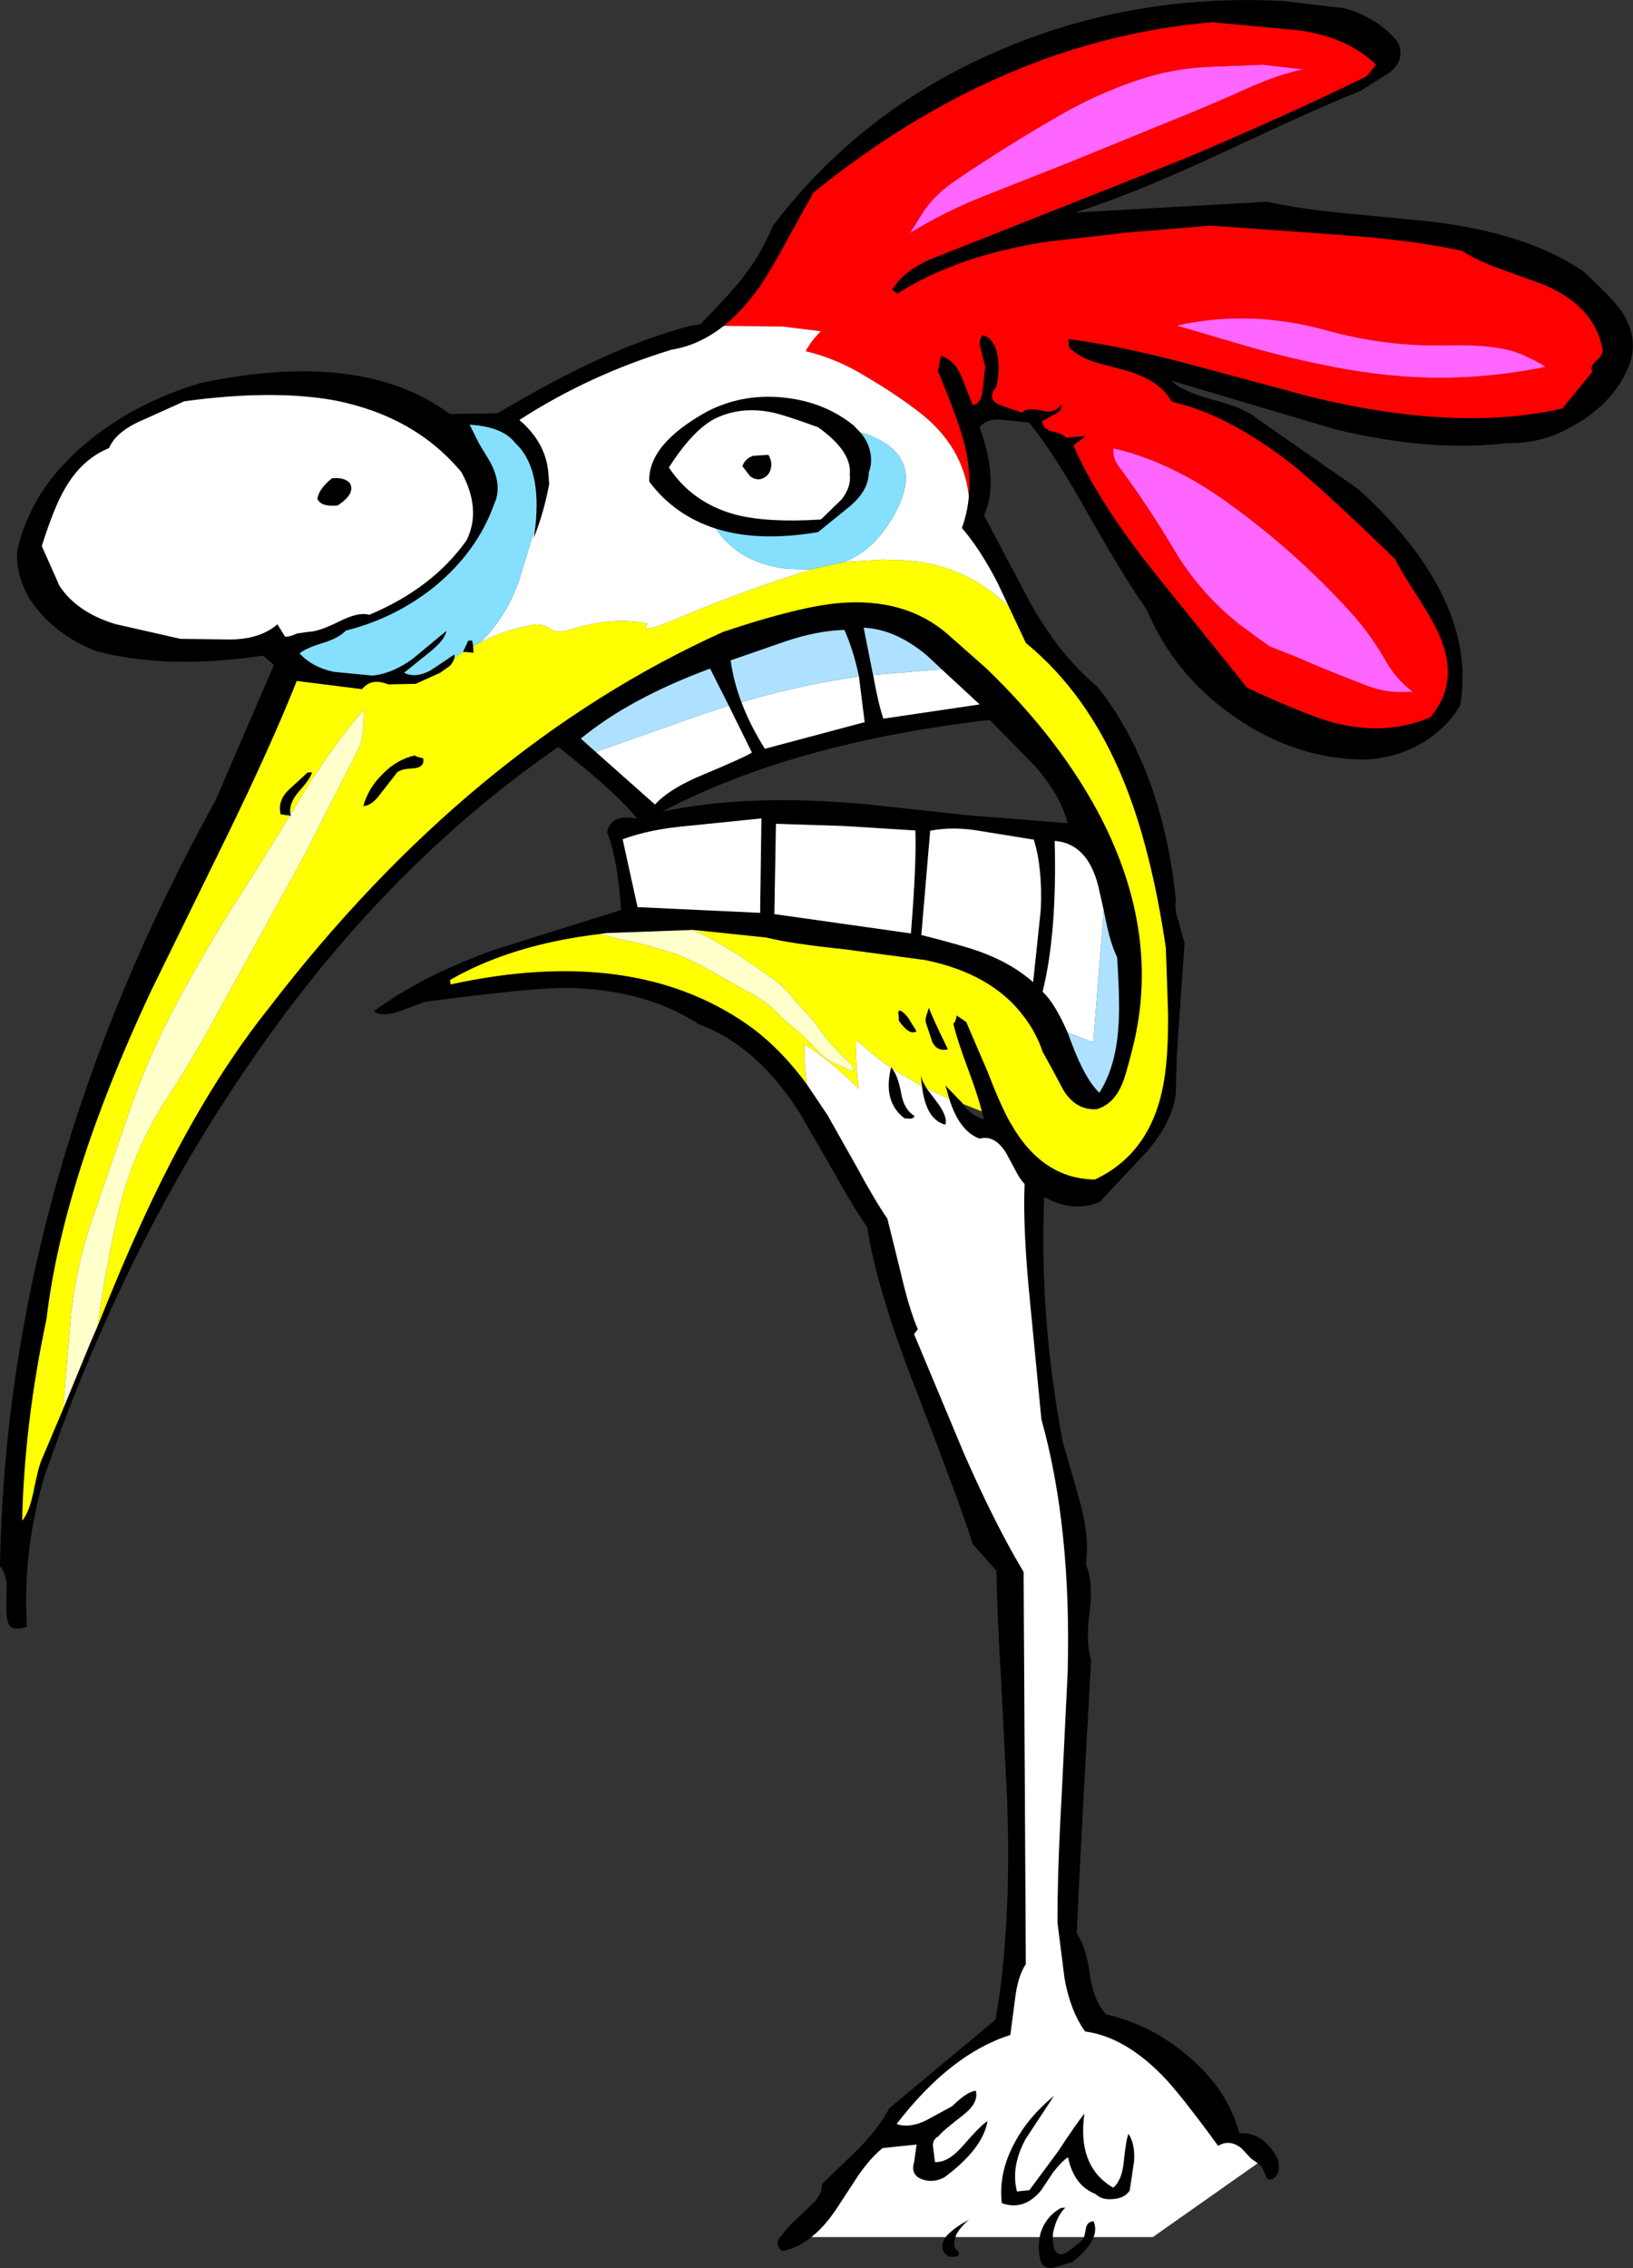
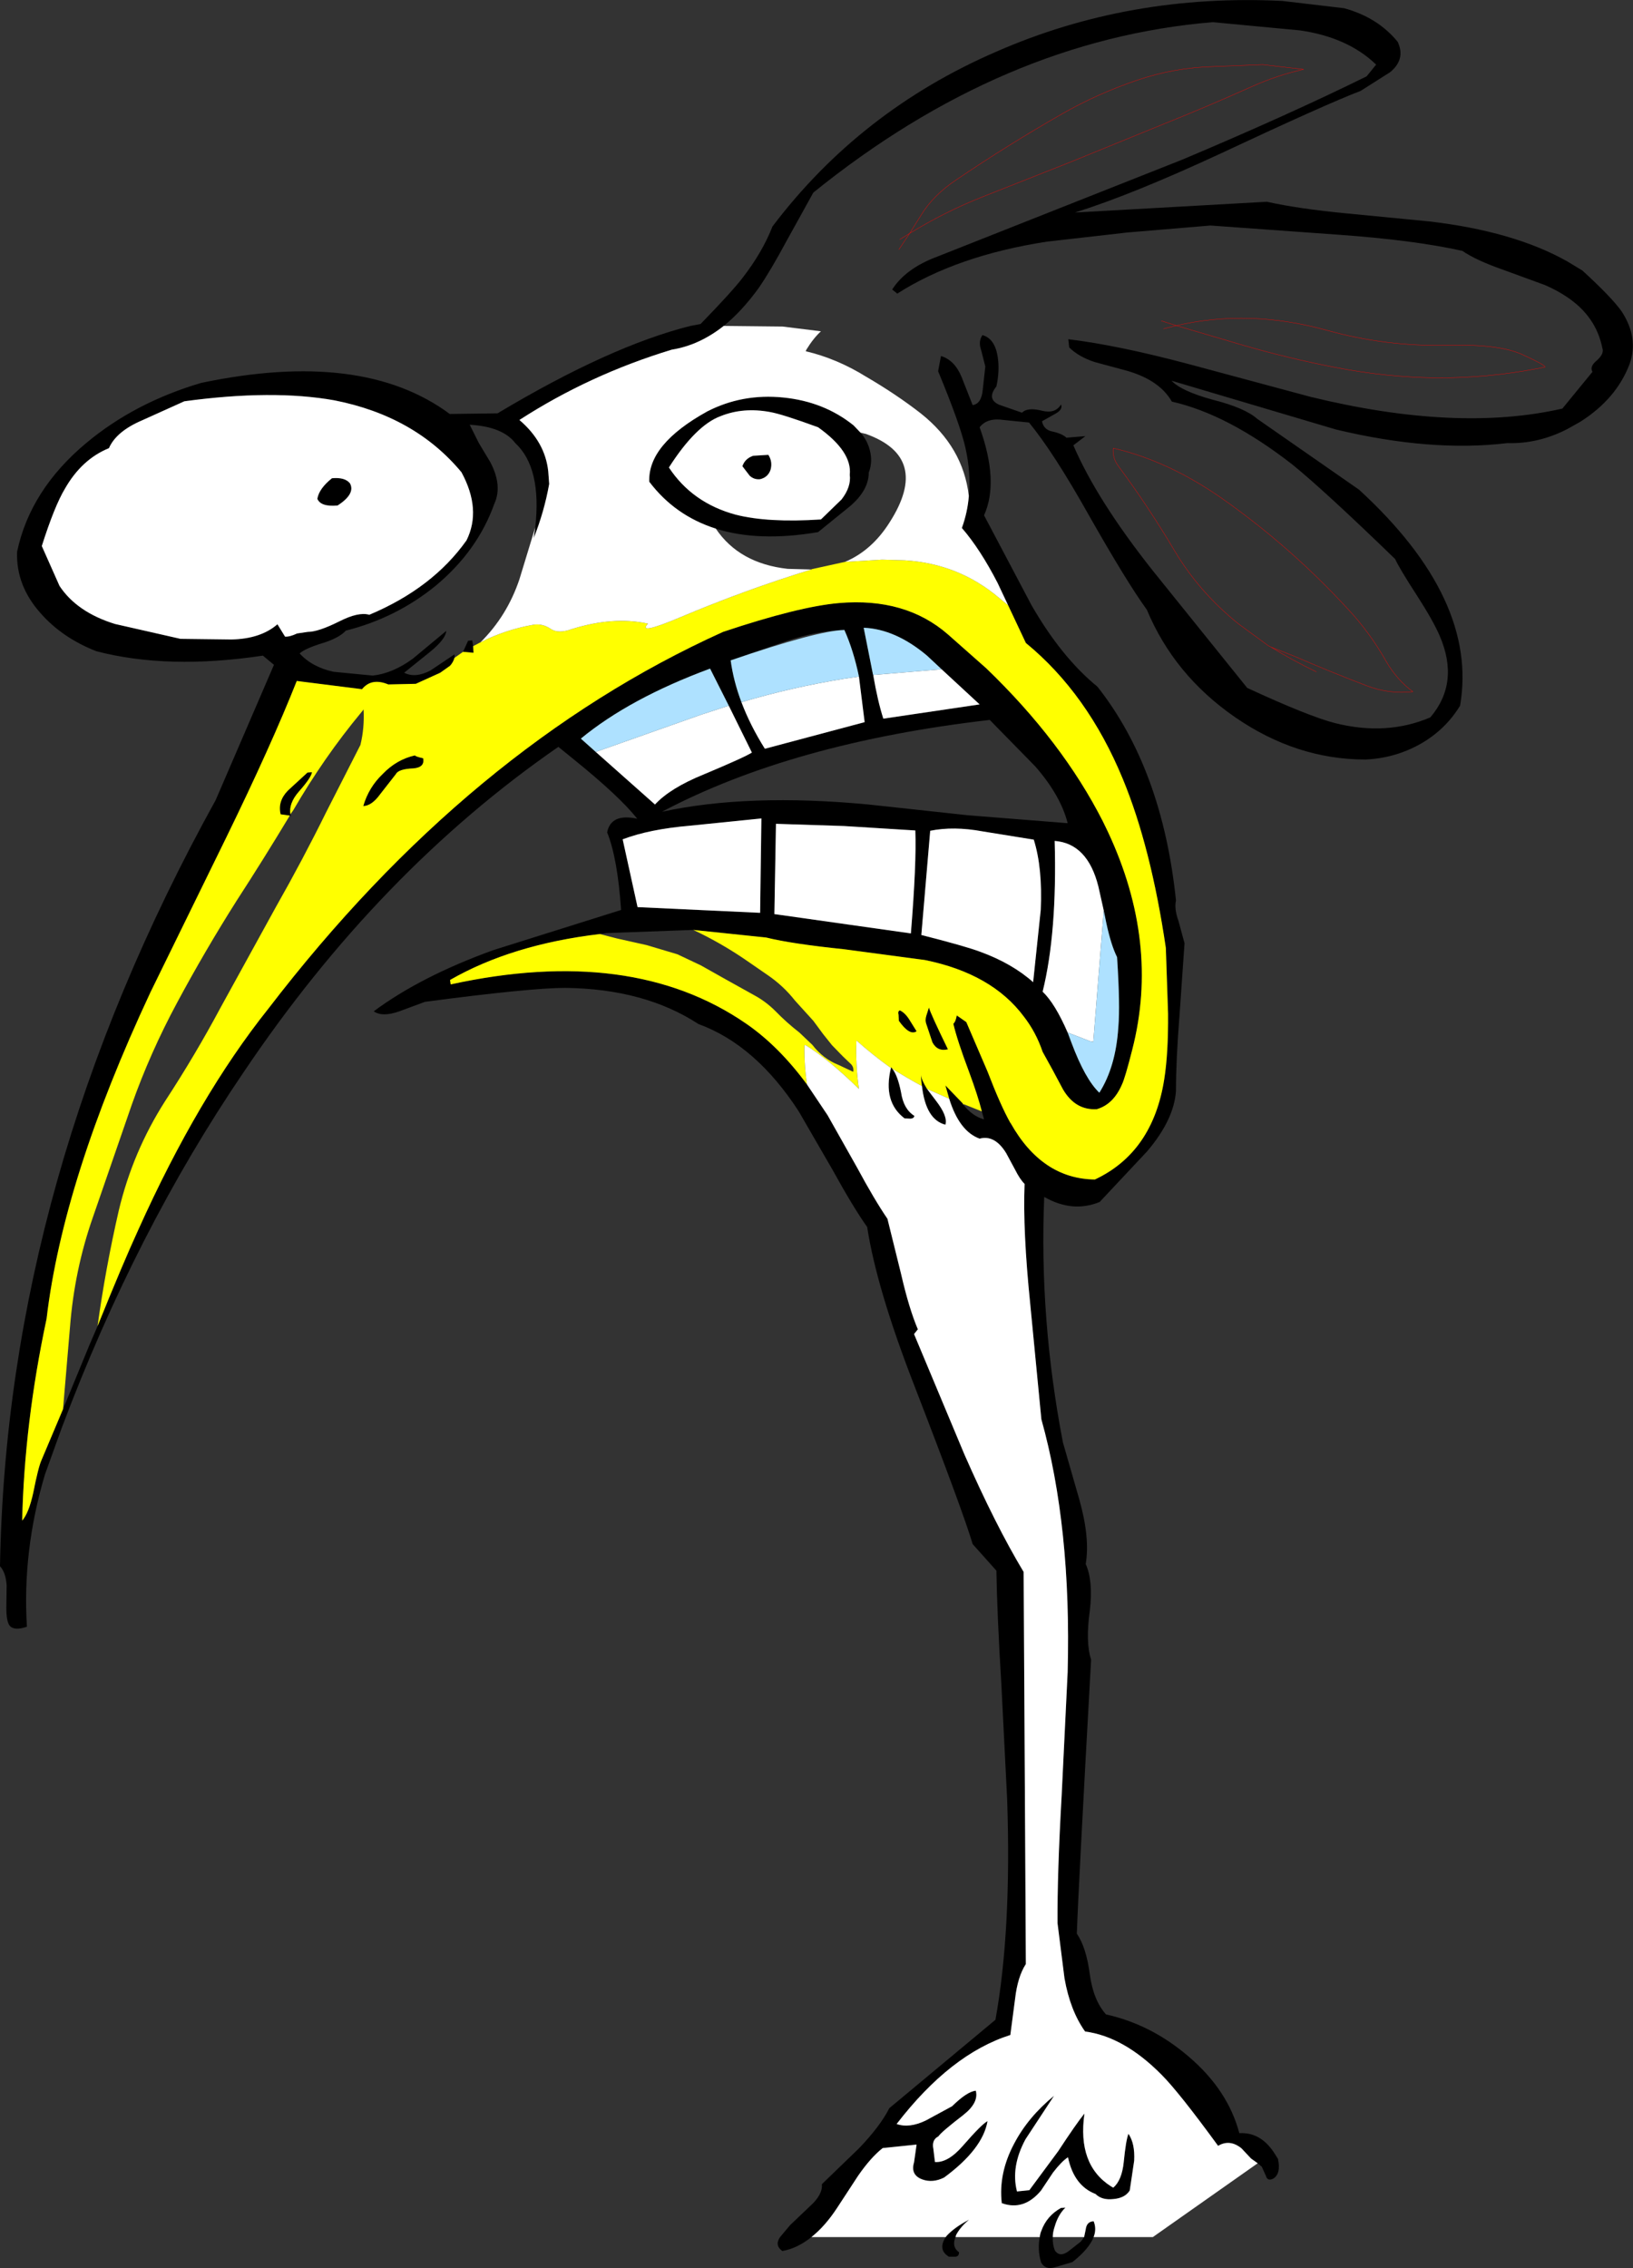
<svg xmlns="http://www.w3.org/2000/svg" height="358.05px" width="257.8px">
  <rect width="100%" height="100%" fill="#333333" stroke="none" />
  <g transform="matrix(1.0, 0.0, 0.0, 1.0, 128.9, 179.0)">
-     <path d="M14.7 -142.15 L13.15 -141.2 14.7 -142.15 Q20.3 -145.6 26.4 -148.0 L40.05 -153.4 54.75 -159.4 Q61.75 -162.2 68.65 -165.3 72.8 -167.15 76.9 -168.05 L70.45 -168.8 62.85 -168.5 Q56.45 -168.35 50.5 -166.3 44.35 -164.2 38.9 -161.1 30.15 -156.1 22.05 -150.6 18.45 -148.2 16.55 -145.1 L14.7 -142.15 13.0 -139.6 14.7 -142.15 M-14.65 -127.55 Q-11.8 -129.85 -9.15 -133.5 -7.25 -136.25 -4.65 -141.1 L-0.5 -148.6 Q29.4 -172.75 62.55 -175.5 L76.35 -174.2 Q83.9 -173.1 88.35 -168.8 L86.85 -166.95 Q74.7 -160.95 57.75 -153.8 L19.1 -138.5 Q14.1 -136.65 11.95 -133.3 L12.75 -132.65 Q22.15 -138.65 36.35 -140.85 L49.1 -142.3 62.2 -143.4 82.35 -141.95 Q94.3 -141.1 101.95 -139.4 104.15 -137.9 108.3 -136.45 L115.0 -134.0 Q116.95 -133.15 118.5 -132.1 123.05 -129.05 124.05 -124.1 124.4 -123.2 123.25 -122.15 122.0 -121.15 122.5 -120.3 L117.75 -114.5 Q101.15 -110.7 78.0 -116.35 L58.85 -121.5 Q47.6 -124.5 39.75 -125.45 L39.9 -124.15 Q41.35 -122.7 43.9 -121.85 L48.35 -120.65 Q54.05 -119.2 56.1 -115.6 64.95 -113.6 75.15 -105.65 80.25 -101.5 91.35 -90.75 92.0 -89.3 94.85 -84.9 97.3 -81.1 98.35 -78.7 101.6 -71.25 96.9 -65.75 90.0 -62.8 81.85 -64.85 77.75 -65.9 68.0 -70.4 L53.1 -88.9 Q44.3 -100.0 40.55 -108.7 L42.45 -110.15 39.45 -109.9 Q38.8 -110.55 37.15 -110.9 35.85 -111.2 35.6 -112.5 L37.65 -113.65 Q38.95 -114.35 38.6 -115.15 37.7 -113.65 35.65 -114.15 33.3 -114.75 32.45 -113.85 L28.85 -115.1 Q26.8 -116.0 28.4 -118.0 28.95 -120.5 28.6 -122.7 28.15 -125.55 26.2 -126.1 25.5 -125.1 26.0 -123.7 L26.65 -121.15 26.25 -117.5 Q26.05 -115.25 24.65 -115.05 L22.9 -119.5 Q21.8 -122.15 19.65 -122.8 L19.2 -120.4 Q22.7 -111.95 23.5 -108.35 24.4 -104.4 24.05 -100.7 23.15 -108.45 16.45 -113.75 12.6 -116.75 7.8 -119.55 3.2 -122.4 -1.7 -123.55 L-1.6 -123.8 Q-0.5 -125.6 0.7 -126.7 L-5.35 -127.45 -14.65 -127.55 M115.0 -121.05 Q115.2 -121.3 111.5 -123.0 107.85 -124.7 99.75 -124.5 89.95 -124.25 80.6 -126.85 68.35 -130.25 56.8 -127.6 L67.35 -124.5 Q74.6 -122.4 81.9 -121.0 89.9 -119.45 97.8 -119.35 105.8 -119.3 113.75 -120.8 L115.0 -121.05 M71.75 -76.85 L75.45 -75.4 Q80.95 -73.0 86.85 -70.75 90.35 -69.4 94.15 -69.8 91.6 -71.7 89.9 -74.65 87.35 -79.15 83.9 -82.85 74.7 -92.85 63.75 -100.5 55.35 -106.3 46.85 -108.25 46.7 -106.75 47.6 -105.5 52.35 -99.1 56.5 -92.1 60.45 -85.45 66.7 -80.45 L71.35 -77.05 71.75 -76.85 Q75.05 -74.8 78.9 -72.95 75.05 -74.8 71.75 -76.85 M54.8 -127.1 L56.8 -127.6 54.45 -128.35 56.8 -127.6 54.8 -127.1" fill="#ff0000" fill-rule="evenodd" stroke="none" />
    <path d="M24.05 -100.7 Q24.4 -104.4 23.5 -108.35 22.7 -111.95 19.2 -120.4 L19.65 -122.8 Q21.8 -122.15 22.9 -119.5 L24.65 -115.05 Q26.05 -115.25 26.25 -117.5 L26.65 -121.15 26.0 -123.7 Q25.5 -125.1 26.2 -126.1 28.15 -125.55 28.6 -122.7 28.95 -120.5 28.4 -118.0 26.8 -116.0 28.85 -115.1 L32.45 -113.85 Q33.3 -114.75 35.65 -114.15 37.7 -113.65 38.6 -115.15 38.95 -114.35 37.65 -113.65 L35.6 -112.5 Q35.85 -111.2 37.15 -110.9 38.8 -110.55 39.45 -109.9 L42.45 -110.15 40.55 -108.7 Q44.3 -100.0 53.1 -88.9 L68.0 -70.4 Q77.75 -65.9 81.85 -64.85 90.0 -62.8 96.9 -65.75 101.6 -71.25 98.35 -78.7 97.3 -81.1 94.85 -84.9 92.0 -89.3 91.35 -90.75 80.25 -101.5 75.15 -105.65 64.95 -113.6 56.1 -115.6 54.05 -119.2 48.35 -120.65 L43.9 -121.85 Q41.35 -122.7 39.9 -124.15 L39.75 -125.45 Q47.6 -124.5 58.85 -121.5 L78.0 -116.35 Q101.15 -110.7 117.75 -114.5 L122.5 -120.3 Q122.0 -121.15 123.25 -122.15 124.4 -123.2 124.05 -124.1 123.05 -129.05 118.5 -132.1 116.95 -133.15 115.0 -134.0 L108.3 -136.45 Q104.15 -137.9 101.95 -139.4 94.3 -141.1 82.35 -141.95 L62.2 -143.4 49.1 -142.3 36.35 -140.85 Q22.15 -138.65 12.75 -132.65 L11.95 -133.3 Q14.1 -136.65 19.1 -138.5 L57.75 -153.8 Q74.7 -160.95 86.85 -166.95 L88.35 -168.8 Q83.9 -173.1 76.35 -174.2 L62.55 -175.5 Q29.4 -172.75 -0.5 -148.6 L-4.65 -141.1 Q-7.25 -136.25 -9.15 -133.5 -11.8 -129.85 -14.65 -127.55 -18.5 -124.5 -22.85 -123.8 -35.85 -119.85 -46.9 -112.7 -42.85 -109.25 -42.35 -104.6 L-42.2 -102.6 Q-43.0 -98.15 -44.65 -94.05 L-44.4 -95.75 Q-43.35 -105.15 -47.55 -109.05 -49.55 -111.65 -54.75 -111.95 L-53.3 -109.05 -51.5 -106.05 Q-49.55 -102.35 -50.85 -99.5 -53.5 -92.05 -60.1 -86.55 -66.35 -81.45 -74.3 -79.45 -75.35 -78.3 -77.9 -77.5 -80.7 -76.65 -81.6 -75.85 -79.65 -73.7 -76.25 -72.95 L-70.05 -72.35 Q-66.9 -72.7 -63.75 -75.0 L-58.45 -79.4 Q-58.55 -78.1 -61.0 -76.1 L-65.1 -72.8 Q-63.35 -71.9 -60.95 -73.15 L-57.15 -75.7 -57.15 -75.15 Q-57.35 -74.45 -57.85 -73.9 L-59.4 -72.8 -63.25 -71.05 -67.6 -70.95 Q-70.25 -72.05 -71.75 -70.2 L-82.05 -71.5 Q-86.05 -61.4 -93.2 -46.75 L-105.15 -22.35 Q-118.95 7.15 -121.55 29.2 -125.05 45.65 -125.4 61.05 -124.35 59.85 -123.65 56.65 -122.85 52.6 -122.35 51.5 L-118.95 43.45 -114.75 33.25 -113.5 30.35 Q-109.55 20.55 -107.05 15.1 -97.6 -5.9 -86.55 -19.75 -54.8 -61.15 -14.75 -79.25 -2.8 -83.25 3.55 -83.8 14.05 -84.7 20.75 -78.85 L26.8 -73.5 Q38.8 -61.95 45.2 -49.35 L46.0 -47.7 Q54.2 -30.2 49.85 -13.3 48.7 -8.75 48.2 -7.75 46.85 -4.65 44.25 -3.9 40.85 -3.7 38.9 -7.05 L37.3 -10.05 35.7 -12.95 Q34.65 -16.05 32.75 -18.5 27.7 -25.3 17.1 -27.45 L4.35 -29.15 Q-3.9 -30.0 -7.95 -31.0 L-19.45 -32.2 -33.15 -31.7 -34.2 -31.55 Q-48.1 -29.9 -57.85 -24.3 L-57.75 -23.6 Q-29.15 -29.85 -11.1 -17.4 -5.95 -13.85 -1.5 -7.8 L1.75 -2.95 6.4 5.3 Q9.15 10.4 11.2 13.4 L13.35 22.1 Q14.6 27.55 16.0 30.85 L15.4 31.6 23.35 50.6 Q28.25 61.75 32.7 69.15 L33.05 131.05 Q31.75 133.05 31.35 136.55 L30.6 142.25 Q21.15 145.25 12.65 156.3 14.65 157.0 17.25 155.75 L21.4 153.5 Q23.8 151.15 25.15 151.05 25.65 152.95 23.15 154.9 19.65 157.6 19.25 158.25 18.15 158.8 18.45 160.25 L18.7 162.3 Q20.75 162.45 23.1 159.75 26.1 156.3 27.0 155.85 26.25 160.25 20.15 164.75 18.35 165.65 16.7 165.05 14.8 164.35 15.4 162.35 L15.8 159.55 10.45 160.1 Q8.55 161.6 6.55 164.5 L3.25 169.55 Q1.35 172.45 -0.8 174.15 -3.05 175.95 -5.4 176.35 -6.65 175.45 -5.75 174.15 L-4.15 172.25 -1.0 169.25 Q1.0 167.45 0.85 165.8 L6.75 160.1 Q10.05 156.65 11.5 153.8 L28.25 139.85 Q30.8 125.75 30.1 105.1 L29.2 87.2 Q28.5 75.65 28.4 68.95 L24.65 64.75 Q23.15 59.65 15.45 39.75 9.5 24.45 8.0 14.7 5.8 11.6 2.55 5.7 L-2.8 -3.55 Q-9.6 -14.05 -18.65 -17.35 -27.15 -22.9 -39.65 -23.05 -45.15 -23.05 -61.8 -20.85 L-65.85 -19.35 Q-68.55 -18.4 -69.9 -19.35 -62.5 -24.85 -51.05 -29.0 L-30.85 -35.35 Q-31.4 -43.5 -33.05 -47.6 -32.45 -50.65 -28.3 -49.75 -31.05 -53.25 -38.35 -59.15 L-40.75 -61.1 Q-69.1 -41.5 -90.5 -9.65 -107.45 15.3 -119.15 46.4 L-121.8 53.75 Q-125.4 65.85 -124.65 77.8 -126.7 78.5 -127.4 77.6 -127.9 76.9 -127.9 74.85 L-127.85 71.25 Q-128.0 69.2 -128.9 68.25 -127.85 6.95 -94.85 -52.7 L-85.65 -74.05 -87.4 -75.5 Q-102.4 -73.25 -113.7 -76.2 -119.05 -78.3 -122.45 -82.15 -126.4 -86.55 -126.2 -91.9 -124.15 -101.65 -115.3 -109.05 -107.65 -115.45 -97.15 -118.55 -71.7 -123.9 -57.9 -113.65 L-50.35 -113.75 Q-32.65 -124.35 -19.9 -127.55 L-18.3 -127.85 Q-13.35 -132.95 -11.7 -135.1 -8.55 -139.15 -6.95 -143.25 6.9 -161.55 28.4 -170.85 49.4 -180.05 73.55 -178.85 L83.3 -177.7 Q88.6 -176.25 91.75 -172.4 93.05 -169.65 90.55 -167.6 L85.9 -164.65 Q80.4 -162.55 63.55 -154.65 49.75 -148.25 40.8 -145.45 L71.1 -147.15 Q76.0 -146.05 83.8 -145.3 L96.7 -144.05 Q110.05 -142.5 118.5 -137.75 L120.9 -136.3 Q125.5 -132.1 127.1 -129.85 129.85 -125.65 128.35 -121.5 126.25 -116.0 120.55 -112.4 L118.5 -111.25 Q113.9 -108.9 109.05 -109.05 97.0 -107.6 82.0 -111.2 L56.05 -118.9 Q57.6 -117.25 62.55 -115.9 67.65 -114.6 69.55 -112.9 L85.65 -101.7 Q104.5 -84.4 101.6 -67.6 99.35 -63.9 95.5 -61.65 91.4 -59.3 86.65 -59.1 75.75 -59.1 66.05 -65.8 56.45 -72.45 52.15 -82.75 49.05 -87.0 42.95 -97.75 37.45 -107.55 33.55 -112.3 L29.55 -112.7 Q26.95 -113.1 25.75 -111.55 28.85 -102.95 26.45 -97.65 L33.95 -83.45 Q38.7 -75.2 44.35 -70.6 54.6 -57.6 56.75 -36.85 56.45 -35.55 57.15 -33.6 L58.1 -30.1 57.3 -18.6 Q56.75 -11.7 56.75 -6.8 56.45 -2.25 52.2 2.75 L44.7 10.75 Q40.4 12.5 35.95 9.95 35.15 29.2 38.9 48.7 L41.5 57.75 Q43.2 63.8 42.5 67.9 43.7 70.6 43.15 75.25 42.45 80.2 43.35 83.0 41.3 119.85 41.1 126.25 42.6 128.45 43.15 132.7 43.7 136.75 45.7 139.0 52.9 140.6 58.8 145.7 64.95 150.95 66.75 157.75 70.0 157.55 72.15 160.7 L72.85 161.8 Q73.35 164.1 72.15 164.9 71.2 165.4 70.95 164.5 L70.3 163.05 69.65 162.5 68.6 161.75 67.1 160.15 Q65.25 158.65 63.4 159.75 57.2 151.25 54.45 148.5 48.5 142.5 42.4 141.7 40.05 138.4 39.15 133.3 L38.05 124.6 Q38.0 116.8 38.7 104.5 L39.65 84.95 Q40.25 62.05 35.5 45.05 L33.75 26.95 Q32.55 15.2 32.85 7.9 32.1 7.15 31.35 5.65 L29.95 3.05 Q28.15 0.1 25.75 0.75 22.55 -0.4 20.95 -5.55 L20.35 -7.65 23.1 -4.8 23.1 -4.7 Q24.65 -2.75 26.45 -2.3 L26.1 -3.55 Q25.5 -5.95 24.1 -9.75 22.2 -14.8 21.6 -17.4 21.95 -17.65 22.15 -18.7 L23.65 -17.65 27.0 -9.85 Q29.05 -4.5 30.6 -1.75 L30.65 -1.7 Q35.6 7.1 43.95 7.2 53.1 2.9 54.9 -8.65 55.55 -12.75 55.5 -19.0 L55.15 -29.35 Q52.8 -45.3 48.35 -56.05 42.8 -69.5 33.05 -77.5 L30.25 -83.45 28.6 -86.95 Q25.85 -92.3 22.95 -95.65 23.85 -98.15 24.05 -100.7 M-54.2 -77.0 L-54.15 -75.95 -55.8 -76.1 -55.0 -77.85 -54.35 -77.9 -54.2 -77.0 M39.65 -49.05 Q38.55 -53.4 34.55 -58.0 L27.35 -65.35 Q-3.8 -61.75 -24.4 -50.85 -10.8 -53.8 8.2 -52.0 L23.9 -50.3 39.65 -49.05 M45.35 -35.25 L44.5 -39.05 Q42.8 -45.85 37.6 -46.25 38.0 -31.75 35.7 -22.45 37.65 -20.6 39.65 -16.0 L40.25 -14.4 Q42.4 -8.65 44.65 -6.5 47.25 -10.6 47.65 -16.85 47.95 -20.25 47.45 -27.9 46.5 -29.8 45.75 -33.3 L45.35 -35.25 M34.2 -23.95 L35.4 -35.35 Q35.7 -42.0 34.3 -46.45 L26.25 -47.75 Q21.65 -48.6 17.95 -47.85 L16.55 -31.4 Q23.45 -29.65 25.85 -28.75 30.9 -26.9 34.2 -23.95 M6.95 -110.7 Q7.8 -109.75 8.25 -108.5 9.0 -106.3 8.25 -104.4 8.25 -101.6 5.25 -99.05 L0.25 -95.0 Q-9.15 -93.4 -15.9 -95.55 -22.35 -97.6 -26.4 -102.95 -26.65 -108.85 -17.25 -114.05 -11.7 -116.9 -5.25 -116.25 1.2 -115.6 5.85 -111.85 L6.95 -110.7 M-15.15 -113.3 Q-19.05 -111.85 -23.3 -105.2 -19.6 -99.6 -12.75 -97.75 -7.65 -96.45 0.7 -97.0 L3.95 -100.15 Q5.5 -102.15 5.25 -104.05 5.65 -107.7 0.25 -111.55 -5.35 -113.6 -7.3 -113.95 -11.55 -114.75 -15.15 -113.3 M-10.0 -107.05 L-7.6 -107.2 Q-6.9 -106.1 -7.25 -104.85 -7.65 -103.65 -8.9 -103.35 -9.85 -103.25 -10.55 -103.9 L-11.7 -105.4 Q-11.3 -106.6 -10.0 -107.05 M6.7 -72.2 Q5.85 -76.3 4.4 -79.55 0.15 -79.45 -4.9 -77.75 L-13.55 -74.75 Q-13.1 -71.45 -11.85 -68.15 -10.45 -64.45 -8.15 -60.8 L7.6 -65.0 6.7 -72.2 M19.75 -73.35 L17.45 -75.5 Q12.45 -79.7 7.45 -79.9 L8.9 -72.6 8.95 -72.45 Q9.65 -68.35 10.55 -65.55 L25.75 -67.8 19.75 -73.35 M-56.05 -104.45 Q-63.4 -113.3 -76.1 -115.8 -85.85 -117.55 -99.8 -115.65 L-106.45 -112.65 Q-110.55 -110.9 -111.7 -108.25 -116.0 -106.5 -118.65 -101.85 -120.3 -99.1 -122.3 -92.8 L-119.5 -86.5 Q-116.75 -82.35 -110.75 -80.5 L-100.4 -78.15 -92.35 -78.05 Q-87.75 -78.15 -85.1 -80.45 L-83.9 -78.5 Q-83.15 -78.45 -82.0 -79.0 L-80.3 -79.25 Q-78.65 -79.25 -75.35 -80.9 -72.3 -82.45 -70.6 -81.95 -60.6 -86.15 -55.25 -93.7 -52.85 -98.55 -56.05 -104.45 M-78.8 -100.25 Q-78.55 -101.85 -76.5 -103.5 -74.45 -103.7 -73.65 -102.7 -72.75 -101.05 -75.6 -99.2 -78.25 -98.95 -78.8 -100.25 M-13.85 -67.6 L-16.8 -73.45 Q-29.5 -68.75 -37.2 -62.4 L-34.85 -60.3 -25.5 -52.0 Q-23.1 -54.6 -17.8 -56.75 -11.25 -59.5 -10.2 -60.2 L-13.85 -67.6 M-30.6 -46.5 L-28.25 -35.8 -8.9 -34.9 -8.7 -49.8 -20.0 -48.65 Q-26.4 -48.1 -30.6 -46.5 M-66.4 -56.8 L-68.9 -53.6 Q-70.2 -51.8 -71.55 -51.75 -70.7 -54.7 -68.5 -56.8 -66.3 -59.1 -63.4 -59.75 -63.25 -59.55 -62.1 -59.3 -61.8 -57.85 -63.65 -57.7 -66.0 -57.6 -66.4 -56.8 M-83.15 -50.25 L-84.6 -50.45 Q-85.1 -52.5 -83.45 -54.2 L-80.35 -57.05 -79.65 -57.1 Q-79.75 -56.25 -81.75 -54.0 -83.35 -52.15 -83.05 -50.45 L-82.95 -50.15 -83.15 -50.25 M15.6 -47.9 L4.35 -48.6 -6.4 -48.95 -6.65 -34.7 14.9 -31.65 Q15.8 -42.7 15.6 -47.9 M11.75 -10.4 L11.85 -10.5 11.95 -10.3 Q12.8 -9.3 13.35 -6.55 13.75 -3.9 15.45 -2.85 15.4 -2.45 14.85 -2.4 L13.9 -2.45 Q10.45 -5.05 11.75 -10.4 M16.65 -7.55 Q16.5 -8.45 16.5 -9.3 16.55 -8.55 17.45 -7.1 L18.85 -5.25 Q20.75 -2.8 20.35 -1.45 17.25 -2.25 16.65 -7.55 M17.75 -19.95 Q18.0 -19.0 20.75 -13.35 19.1 -12.95 18.3 -14.45 L17.35 -17.3 Q17.1 -17.95 17.35 -18.7 L17.75 -19.95 M13.15 -19.5 Q13.95 -19.15 14.65 -18.05 L15.8 -16.2 Q14.7 -15.45 13.0 -17.85 L12.95 -18.8 Q12.8 -19.35 13.15 -19.5 M33.0 158.7 Q30.65 163.05 31.65 166.95 L33.6 166.75 38.15 160.6 Q41.0 156.25 42.3 154.65 41.15 162.75 46.5 166.15 L46.85 166.35 Q48.2 165.2 48.5 162.35 48.85 158.8 49.25 157.85 50.3 159.4 50.15 162.1 L49.45 166.8 Q48.7 168.0 46.85 168.15 45.05 168.35 44.05 167.35 40.65 166.05 39.7 161.55 38.7 162.2 37.35 163.95 L35.45 166.8 Q32.75 170.05 29.25 168.8 28.7 164.1 31.2 159.4 33.4 155.2 37.5 151.85 L33.0 158.7 M43.75 174.15 Q43.05 176.0 40.4 178.1 L37.7 178.9 Q36.15 179.4 35.45 178.15 34.85 176.1 35.25 174.15 35.3 173.6 35.5 173.15 36.35 170.8 38.6 169.55 L39.3 169.5 Q38.15 170.6 37.6 172.5 37.3 173.4 37.3 174.15 37.25 175.35 37.65 176.3 38.4 177.35 39.7 176.45 L41.75 174.85 42.25 174.15 42.5 172.95 Q42.65 171.7 43.75 171.65 44.25 172.85 43.75 174.15 M21.95 174.15 Q21.3 175.7 22.5 176.55 22.5 177.2 21.95 177.25 L20.9 177.25 Q19.1 176.15 20.4 174.15 L20.55 173.95 Q21.8 172.6 24.1 171.4 22.75 172.5 22.05 173.8 L21.95 174.15" fill="#000000" fill-rule="evenodd" stroke="none" />
-     <path d="M14.7 -142.15 L16.55 -145.1 Q18.45 -148.2 22.05 -150.6 30.15 -156.1 38.9 -161.1 44.35 -164.2 50.5 -166.3 56.45 -168.35 62.85 -168.5 L70.45 -168.8 76.9 -168.05 Q72.8 -167.15 68.65 -165.3 61.75 -162.2 54.75 -159.4 L40.05 -153.4 26.4 -148.0 Q20.3 -145.6 14.7 -142.15 M115.0 -121.05 L113.75 -120.8 Q105.8 -119.3 97.8 -119.35 89.9 -119.45 81.9 -121.0 74.6 -122.4 67.35 -124.5 L56.8 -127.6 Q68.35 -130.25 80.6 -126.85 89.95 -124.25 99.75 -124.5 107.85 -124.7 111.5 -123.0 115.2 -121.3 115.0 -121.05 M71.75 -76.85 L71.35 -77.05 66.7 -80.45 Q60.45 -85.45 56.5 -92.1 52.35 -99.1 47.6 -105.5 46.7 -106.75 46.85 -108.25 55.35 -106.3 63.75 -100.5 74.7 -92.85 83.9 -82.85 87.35 -79.15 89.9 -74.65 91.6 -71.7 94.15 -69.8 90.35 -69.4 86.85 -70.75 80.95 -73.0 75.45 -75.4 L71.75 -76.85" fill="#ff66ff" fill-rule="evenodd" stroke="none" />
    <path d="M30.25 -83.45 L33.05 -77.5 Q42.8 -69.5 48.35 -56.05 52.8 -45.3 55.15 -29.35 L55.5 -19.0 Q55.55 -12.75 54.9 -8.65 53.1 2.9 43.95 7.2 35.6 7.1 30.65 -1.7 L30.6 -1.75 Q29.05 -4.5 27.0 -9.85 L23.65 -17.65 22.15 -18.7 Q21.95 -17.65 21.6 -17.4 22.2 -14.8 24.1 -9.75 25.5 -5.95 26.1 -3.55 L23.35 -4.65 23.1 -4.7 23.1 -4.8 20.35 -7.65 20.95 -5.55 17.45 -7.1 Q16.55 -8.55 16.5 -9.3 16.5 -8.45 16.65 -7.55 14.25 -8.85 11.95 -10.3 L11.85 -10.5 11.75 -10.4 Q8.95 -12.4 6.3 -14.75 6.15 -10.9 6.7 -7.1 2.0 -11.7 -1.7 -14.0 L-1.9 -14.0 Q-1.95 -10.85 -1.5 -7.8 -5.95 -13.85 -11.1 -17.4 -29.15 -29.85 -57.75 -23.6 L-57.85 -24.3 Q-48.1 -29.9 -34.2 -31.55 L-31.5 -30.85 -26.8 -29.8 -21.95 -28.35 -18.25 -26.6 -14.25 -24.35 -9.85 -21.9 Q-8.0 -20.9 -6.5 -19.4 -4.7 -17.55 -2.7 -16.0 L-0.65 -14.05 Q1.05 -11.85 3.45 -10.9 L5.8 -9.8 Q5.95 -10.6 5.3 -11.15 L4.15 -12.25 2.45 -14.0 1.05 -15.75 -0.5 -17.85 -3.4 -21.05 Q-5.25 -23.4 -7.75 -25.1 L-11.45 -27.65 Q-15.3 -30.25 -19.45 -32.2 L-7.95 -31.0 Q-3.9 -30.0 4.35 -29.15 L17.1 -27.45 Q27.7 -25.3 32.75 -18.5 34.65 -16.05 35.7 -12.95 L37.3 -10.05 38.9 -7.05 Q40.85 -3.7 44.25 -3.9 46.85 -4.65 48.2 -7.75 48.7 -8.75 49.85 -13.3 54.2 -30.2 46.0 -47.7 L45.2 -49.35 Q38.8 -61.95 26.8 -73.5 L20.75 -78.85 Q14.05 -84.7 3.55 -83.8 -2.8 -83.25 -14.75 -79.25 -54.8 -61.15 -86.55 -19.75 -97.6 -5.9 -107.05 15.1 -109.55 20.55 -113.5 30.35 -112.25 21.25 -110.15 12.1 -107.95 2.85 -102.85 -5.15 -98.05 -12.5 -94.1 -19.9 L-85.3 -35.9 Q-81.1 -43.3 -77.4 -50.8 L-72.0 -61.4 Q-71.35 -64.05 -71.5 -67.0 L-71.9 -66.5 Q-77.75 -59.45 -82.6 -51.1 L-83.05 -50.45 Q-83.35 -52.15 -81.75 -54.0 -79.75 -56.25 -79.65 -57.1 L-80.35 -57.05 -83.45 -54.2 Q-85.1 -52.5 -84.6 -50.45 L-83.15 -50.25 Q-87.3 -43.35 -91.55 -36.8 -96.55 -28.9 -100.95 -20.7 -105.2 -12.8 -108.1 -4.6 L-114.25 13.2 Q-117.15 21.5 -117.85 30.5 L-118.95 43.45 -122.35 51.5 Q-122.85 52.6 -123.65 56.65 -124.35 59.85 -125.4 61.05 -125.05 45.65 -121.55 29.2 -118.95 7.15 -105.15 -22.35 L-93.2 -46.75 Q-86.05 -61.4 -82.05 -71.5 L-71.75 -70.2 Q-70.25 -72.05 -67.6 -70.95 L-63.25 -71.05 -59.4 -72.8 -57.85 -73.9 Q-57.35 -74.45 -57.15 -75.15 L-55.8 -76.1 -54.15 -75.95 -54.2 -77.0 -53.05 -77.6 Q-49.25 -79.55 -44.85 -80.35 -43.35 -80.65 -42.0 -79.75 -40.8 -78.9 -38.6 -79.7 -32.05 -81.75 -26.6 -80.55 -28.4 -78.65 -21.4 -81.6 -11.35 -85.85 -0.8 -89.1 L-0.75 -89.15 4.5 -90.3 10.35 -90.65 13.9 -90.55 Q22.4 -90.05 28.85 -84.6 L30.25 -83.45 M-66.4 -56.8 Q-66.0 -57.6 -63.65 -57.7 -61.8 -57.85 -62.1 -59.3 -63.25 -59.55 -63.4 -59.75 -66.3 -59.1 -68.5 -56.8 -70.7 -54.7 -71.55 -51.75 -70.2 -51.8 -68.9 -53.6 L-66.4 -56.8 M13.15 -19.5 Q12.8 -19.35 12.95 -18.8 L13.0 -17.85 Q14.7 -15.45 15.8 -16.2 L14.65 -18.05 Q13.95 -19.15 13.15 -19.5 M17.75 -19.95 L17.35 -18.7 Q17.1 -17.95 17.35 -17.3 L18.3 -14.45 Q19.1 -12.95 20.75 -13.35 18.0 -19.0 17.75 -19.95" fill="#ffff00" fill-rule="evenodd" stroke="none" />
    <path d="M-14.65 -127.55 L-5.35 -127.45 0.7 -126.7 Q-0.5 -125.6 -1.6 -123.8 L-1.7 -123.55 Q3.2 -122.4 7.8 -119.55 12.6 -116.75 16.45 -113.75 23.15 -108.45 24.05 -100.7 23.85 -98.15 22.95 -95.65 25.85 -92.3 28.6 -86.95 L30.25 -83.45 28.85 -84.6 Q22.4 -90.05 13.9 -90.55 L10.35 -90.65 4.5 -90.3 Q8.75 -92.1 11.55 -96.55 18.1 -106.8 7.8 -110.5 L6.95 -110.7 5.85 -111.85 Q1.2 -115.6 -5.25 -116.25 -11.7 -116.9 -17.25 -114.05 -26.65 -108.85 -26.4 -102.95 -22.35 -97.6 -15.9 -95.55 -12.2 -90.05 -4.55 -89.2 L-0.8 -89.1 Q-11.35 -85.85 -21.4 -81.6 -28.4 -78.65 -26.6 -80.55 -32.05 -81.75 -38.6 -79.7 -40.8 -78.9 -42.0 -79.75 -43.35 -80.65 -44.85 -80.35 -49.25 -79.55 -53.05 -77.6 -48.85 -81.75 -46.9 -87.55 L-44.4 -95.75 -44.65 -94.05 Q-43.0 -98.15 -42.2 -102.6 L-42.35 -104.6 Q-42.85 -109.25 -46.9 -112.7 -35.85 -119.85 -22.85 -123.8 -18.5 -124.5 -14.65 -127.55 M20.95 -5.55 Q22.55 -0.4 25.75 0.75 28.15 0.1 29.95 3.05 L31.35 5.65 Q32.1 7.15 32.85 7.9 32.55 15.2 33.75 26.95 L35.5 45.05 Q40.25 62.05 39.65 84.95 L38.7 104.5 Q38.0 116.8 38.05 124.6 L39.15 133.3 Q40.05 138.4 42.4 141.7 48.5 142.5 54.45 148.5 57.2 151.25 63.4 159.75 65.25 158.65 67.1 160.15 L68.6 161.75 69.65 162.5 53.1 174.15 43.75 174.15 Q44.25 172.85 43.75 171.65 42.65 171.7 42.5 172.95 L42.25 174.15 37.3 174.15 Q37.3 173.4 37.6 172.5 38.15 170.6 39.3 169.5 L38.6 169.55 Q36.35 170.8 35.5 173.15 35.3 173.6 35.25 174.15 L21.95 174.15 22.05 173.8 Q22.75 172.5 24.1 171.4 21.8 172.6 20.55 173.95 L20.4 174.15 -0.8 174.15 Q1.35 172.45 3.25 169.55 L6.55 164.5 Q8.55 161.6 10.45 160.1 L15.8 159.55 15.4 162.35 Q14.8 164.35 16.7 165.05 18.35 165.65 20.15 164.75 26.25 160.25 27.0 155.85 26.1 156.3 23.1 159.75 20.75 162.45 18.7 162.3 L18.45 160.25 Q18.15 158.8 19.25 158.25 19.65 157.6 23.15 154.9 25.65 152.95 25.15 151.05 23.8 151.15 21.4 153.5 L17.25 155.75 Q14.65 157.0 12.65 156.3 21.15 145.25 30.6 142.25 L31.35 136.55 Q31.75 133.05 33.05 131.05 L32.7 69.15 Q28.25 61.75 23.35 50.6 L15.4 31.6 16.0 30.85 Q14.6 27.55 13.35 22.1 L11.2 13.4 Q9.15 10.4 6.4 5.3 L1.75 -2.95 -1.5 -7.8 Q-1.95 -10.85 -1.9 -14.0 L-1.7 -14.0 Q2.0 -11.7 6.7 -7.1 6.15 -10.9 6.3 -14.75 8.95 -12.4 11.75 -10.4 10.45 -5.05 13.9 -2.45 L14.85 -2.4 Q15.4 -2.45 15.45 -2.85 13.75 -3.9 13.35 -6.55 12.8 -9.3 11.95 -10.3 14.25 -8.85 16.65 -7.55 17.25 -2.25 20.35 -1.45 20.75 -2.8 18.85 -5.25 L17.45 -7.1 20.95 -5.55 M39.65 -16.0 Q37.65 -20.6 35.7 -22.45 38.0 -31.75 37.6 -46.25 42.8 -45.85 44.5 -39.05 L45.35 -35.25 43.7 -14.55 43.15 -14.65 39.65 -16.0 M34.2 -23.95 Q30.9 -26.9 25.85 -28.75 23.45 -29.65 16.55 -31.4 L17.95 -47.85 Q21.65 -48.6 26.25 -47.75 L34.3 -46.45 Q35.7 -42.0 35.4 -35.35 L34.2 -23.95 M-15.15 -113.3 Q-11.55 -114.75 -7.3 -113.95 -5.35 -113.6 0.25 -111.55 5.65 -107.7 5.25 -104.05 5.5 -102.15 3.95 -100.15 L0.7 -97.0 Q-7.65 -96.45 -12.75 -97.75 -19.6 -99.6 -23.3 -105.2 -19.05 -111.85 -15.15 -113.3 M-10.0 -107.05 Q-11.3 -106.6 -11.7 -105.4 L-10.55 -103.9 Q-9.85 -103.25 -8.9 -103.35 -7.65 -103.65 -7.25 -104.85 -6.9 -106.1 -7.6 -107.2 L-10.0 -107.05 M6.7 -72.2 L7.6 -65.0 -8.15 -60.8 Q-10.45 -64.45 -11.85 -68.15 -3.95 -70.5 4.35 -71.85 L6.7 -72.2 M19.75 -73.35 L25.75 -67.8 10.55 -65.55 Q9.65 -68.35 8.95 -72.45 L19.75 -73.35 M-56.05 -104.45 Q-52.85 -98.55 -55.25 -93.7 -60.6 -86.15 -70.6 -81.95 -72.3 -82.45 -75.35 -80.9 -78.65 -79.25 -80.3 -79.25 L-82.0 -79.0 Q-83.15 -78.45 -83.9 -78.5 L-85.1 -80.45 Q-87.75 -78.15 -92.35 -78.05 L-100.4 -78.15 -110.75 -80.5 Q-116.75 -82.35 -119.5 -86.5 L-122.3 -92.8 Q-120.3 -99.1 -118.65 -101.85 -116.0 -106.5 -111.7 -108.25 -110.55 -110.9 -106.45 -112.65 L-99.8 -115.65 Q-85.85 -117.55 -76.1 -115.8 -63.4 -113.3 -56.05 -104.45 M-78.8 -100.25 Q-78.25 -98.95 -75.6 -99.2 -72.75 -101.05 -73.65 -102.7 -74.45 -103.7 -76.5 -103.5 -78.55 -101.85 -78.8 -100.25 M-13.85 -67.6 L-10.2 -60.2 Q-11.25 -59.5 -17.8 -56.75 -23.1 -54.6 -25.5 -52.0 L-34.85 -60.3 -18.3 -66.15 -13.85 -67.6 M-30.6 -46.5 Q-26.4 -48.1 -20.0 -48.65 L-8.7 -49.8 -8.9 -34.9 -28.25 -35.8 -30.6 -46.5 M15.6 -47.9 Q15.8 -42.7 14.9 -31.65 L-6.65 -34.7 -6.4 -48.95 4.35 -48.6 15.6 -47.9 M33.0 158.7 L37.5 151.85 Q33.4 155.2 31.2 159.4 28.7 164.1 29.25 168.8 32.75 170.05 35.45 166.8 L37.35 163.95 Q38.7 162.2 39.7 161.55 40.65 166.05 44.05 167.35 45.05 168.35 46.85 168.15 48.7 168.0 49.45 166.8 L50.15 162.1 Q50.3 159.4 49.25 157.85 48.85 158.8 48.5 162.35 48.2 165.2 46.85 166.35 L46.5 166.15 Q41.15 162.75 42.3 154.65 41.0 156.25 38.15 160.6 L33.6 166.75 31.65 166.95 Q30.65 163.05 33.0 158.7" fill="#ffffff" fill-rule="evenodd" stroke="none" />
-     <path d="M45.35 -35.25 L45.75 -33.3 Q46.5 -29.8 47.45 -27.9 47.95 -20.25 47.65 -16.85 47.25 -10.6 44.65 -6.5 42.4 -8.65 40.25 -14.4 L39.65 -16.0 43.15 -14.65 43.7 -14.55 45.35 -35.25 M-11.85 -68.15 Q-13.1 -71.45 -13.55 -74.75 L-4.9 -77.75 Q0.15 -79.45 4.4 -79.55 5.85 -76.3 6.7 -72.2 L4.35 -71.85 Q-3.95 -70.5 -11.85 -68.15 M8.95 -72.45 L8.9 -72.6 7.45 -79.9 Q12.45 -79.7 17.45 -75.5 L19.75 -73.35 8.95 -72.45 M-34.85 -60.3 L-37.2 -62.4 Q-29.5 -68.75 -16.8 -73.45 L-13.85 -67.6 -18.3 -66.15 -34.85 -60.3" fill="#aee1ff" fill-rule="evenodd" stroke="none" />
-     <path d="M-57.15 -75.15 L-57.15 -75.7 -60.95 -73.15 Q-63.35 -71.9 -65.1 -72.8 L-61.0 -76.1 Q-58.55 -78.1 -58.45 -79.4 L-63.75 -75.0 Q-66.9 -72.7 -70.05 -72.35 L-76.25 -72.95 Q-79.65 -73.7 -81.6 -75.85 -80.7 -76.65 -77.9 -77.5 -75.35 -78.3 -74.3 -79.45 -66.35 -81.45 -60.1 -86.55 -53.5 -92.05 -50.85 -99.5 -49.55 -102.35 -51.5 -106.05 L-53.3 -109.05 -54.75 -111.95 Q-49.55 -111.65 -47.55 -109.05 -43.35 -105.15 -44.4 -95.75 L-46.9 -87.55 Q-48.85 -81.75 -53.05 -77.6 L-54.2 -77.0 -54.35 -77.9 -55.0 -77.85 -55.8 -76.1 -57.15 -75.15 M4.5 -90.3 L-0.75 -89.15 -0.8 -89.1 -4.55 -89.2 Q-12.2 -90.05 -15.9 -95.55 -9.15 -93.4 0.25 -95.0 L5.25 -99.05 Q8.25 -101.6 8.25 -104.4 9.0 -106.3 8.25 -108.5 7.8 -109.75 6.95 -110.7 L7.8 -110.5 Q18.1 -106.8 11.55 -96.55 8.75 -92.1 4.5 -90.3" fill="#85e0fe" fill-rule="evenodd" stroke="none" />
-     <path d="M-34.2 -31.55 L-33.15 -31.7 -19.45 -32.2 Q-15.3 -30.25 -11.45 -27.65 L-7.75 -25.1 Q-5.25 -23.4 -3.4 -21.05 L-0.5 -17.85 1.05 -15.75 2.45 -14.0 4.15 -12.25 5.3 -11.15 Q5.95 -10.6 5.8 -9.8 L3.45 -10.9 Q1.05 -11.85 -0.65 -14.05 L-2.7 -16.0 Q-4.7 -17.55 -6.5 -19.4 -8.0 -20.9 -9.85 -21.9 L-14.25 -24.35 -18.25 -26.6 -21.95 -28.35 -26.8 -29.8 -31.5 -30.85 -34.2 -31.55 M-113.5 30.35 L-114.75 33.25 -118.95 43.45 -117.85 30.5 Q-117.15 21.5 -114.25 13.2 L-108.1 -4.6 Q-105.2 -12.8 -100.95 -20.7 -96.55 -28.9 -91.55 -36.8 -87.3 -43.35 -83.15 -50.25 L-82.95 -50.15 -83.05 -50.45 -82.6 -51.1 Q-77.75 -59.45 -71.9 -66.5 L-71.5 -67.0 Q-71.35 -64.05 -72.0 -61.4 L-77.4 -50.8 Q-81.1 -43.3 -85.3 -35.9 L-94.1 -19.9 Q-98.05 -12.5 -102.85 -5.15 -107.95 2.85 -110.15 12.1 -112.25 21.25 -113.5 30.35" fill="#ffffcc" fill-rule="evenodd" stroke="none" />
+     <path d="M45.35 -35.25 L45.75 -33.3 Q46.5 -29.8 47.45 -27.9 47.95 -20.25 47.65 -16.85 47.25 -10.6 44.65 -6.5 42.4 -8.65 40.25 -14.4 L39.65 -16.0 43.15 -14.65 43.7 -14.55 45.35 -35.25 M-11.85 -68.15 Q-13.1 -71.45 -13.55 -74.75 Q0.15 -79.45 4.4 -79.55 5.85 -76.3 6.7 -72.2 L4.35 -71.85 Q-3.95 -70.5 -11.85 -68.15 M8.95 -72.45 L8.9 -72.6 7.45 -79.9 Q12.45 -79.7 17.45 -75.5 L19.75 -73.35 8.95 -72.45 M-34.85 -60.3 L-37.2 -62.4 Q-29.5 -68.75 -16.8 -73.45 L-13.85 -67.6 -18.3 -66.15 -34.85 -60.3" fill="#aee1ff" fill-rule="evenodd" stroke="none" />
    <path d="M13.15 -141.2 L14.7 -142.15 16.55 -145.1 Q18.45 -148.2 22.05 -150.6 30.15 -156.1 38.9 -161.1 44.35 -164.2 50.5 -166.3 56.45 -168.35 62.85 -168.5 L70.45 -168.8 76.9 -168.05 Q72.8 -167.15 68.65 -165.3 61.75 -162.2 54.75 -159.4 L40.05 -153.4 26.4 -148.0 Q20.3 -145.6 14.7 -142.15 L13.0 -139.6 M115.0 -121.05 Q115.2 -121.3 111.5 -123.0 107.85 -124.7 99.75 -124.5 89.95 -124.25 80.6 -126.85 68.35 -130.25 56.8 -127.6 L67.35 -124.5 Q74.6 -122.4 81.9 -121.0 89.9 -119.45 97.8 -119.35 105.8 -119.3 113.75 -120.8 L115.0 -121.05 M71.75 -76.85 L71.35 -77.05 66.7 -80.45 Q60.45 -85.45 56.5 -92.1 52.35 -99.1 47.6 -105.5 46.7 -106.75 46.85 -108.25 55.35 -106.3 63.75 -100.5 74.7 -92.85 83.9 -82.85 87.35 -79.15 89.9 -74.65 91.6 -71.7 94.15 -69.8 90.35 -69.4 86.85 -70.75 80.95 -73.0 75.45 -75.4 L71.75 -76.85 Q75.05 -74.8 78.9 -72.95 M54.45 -128.35 L56.8 -127.6 54.8 -127.1" fill="none" stroke="#ff0000" stroke-linecap="round" stroke-linejoin="round" stroke-width="0.05" />
  </g>
</svg>